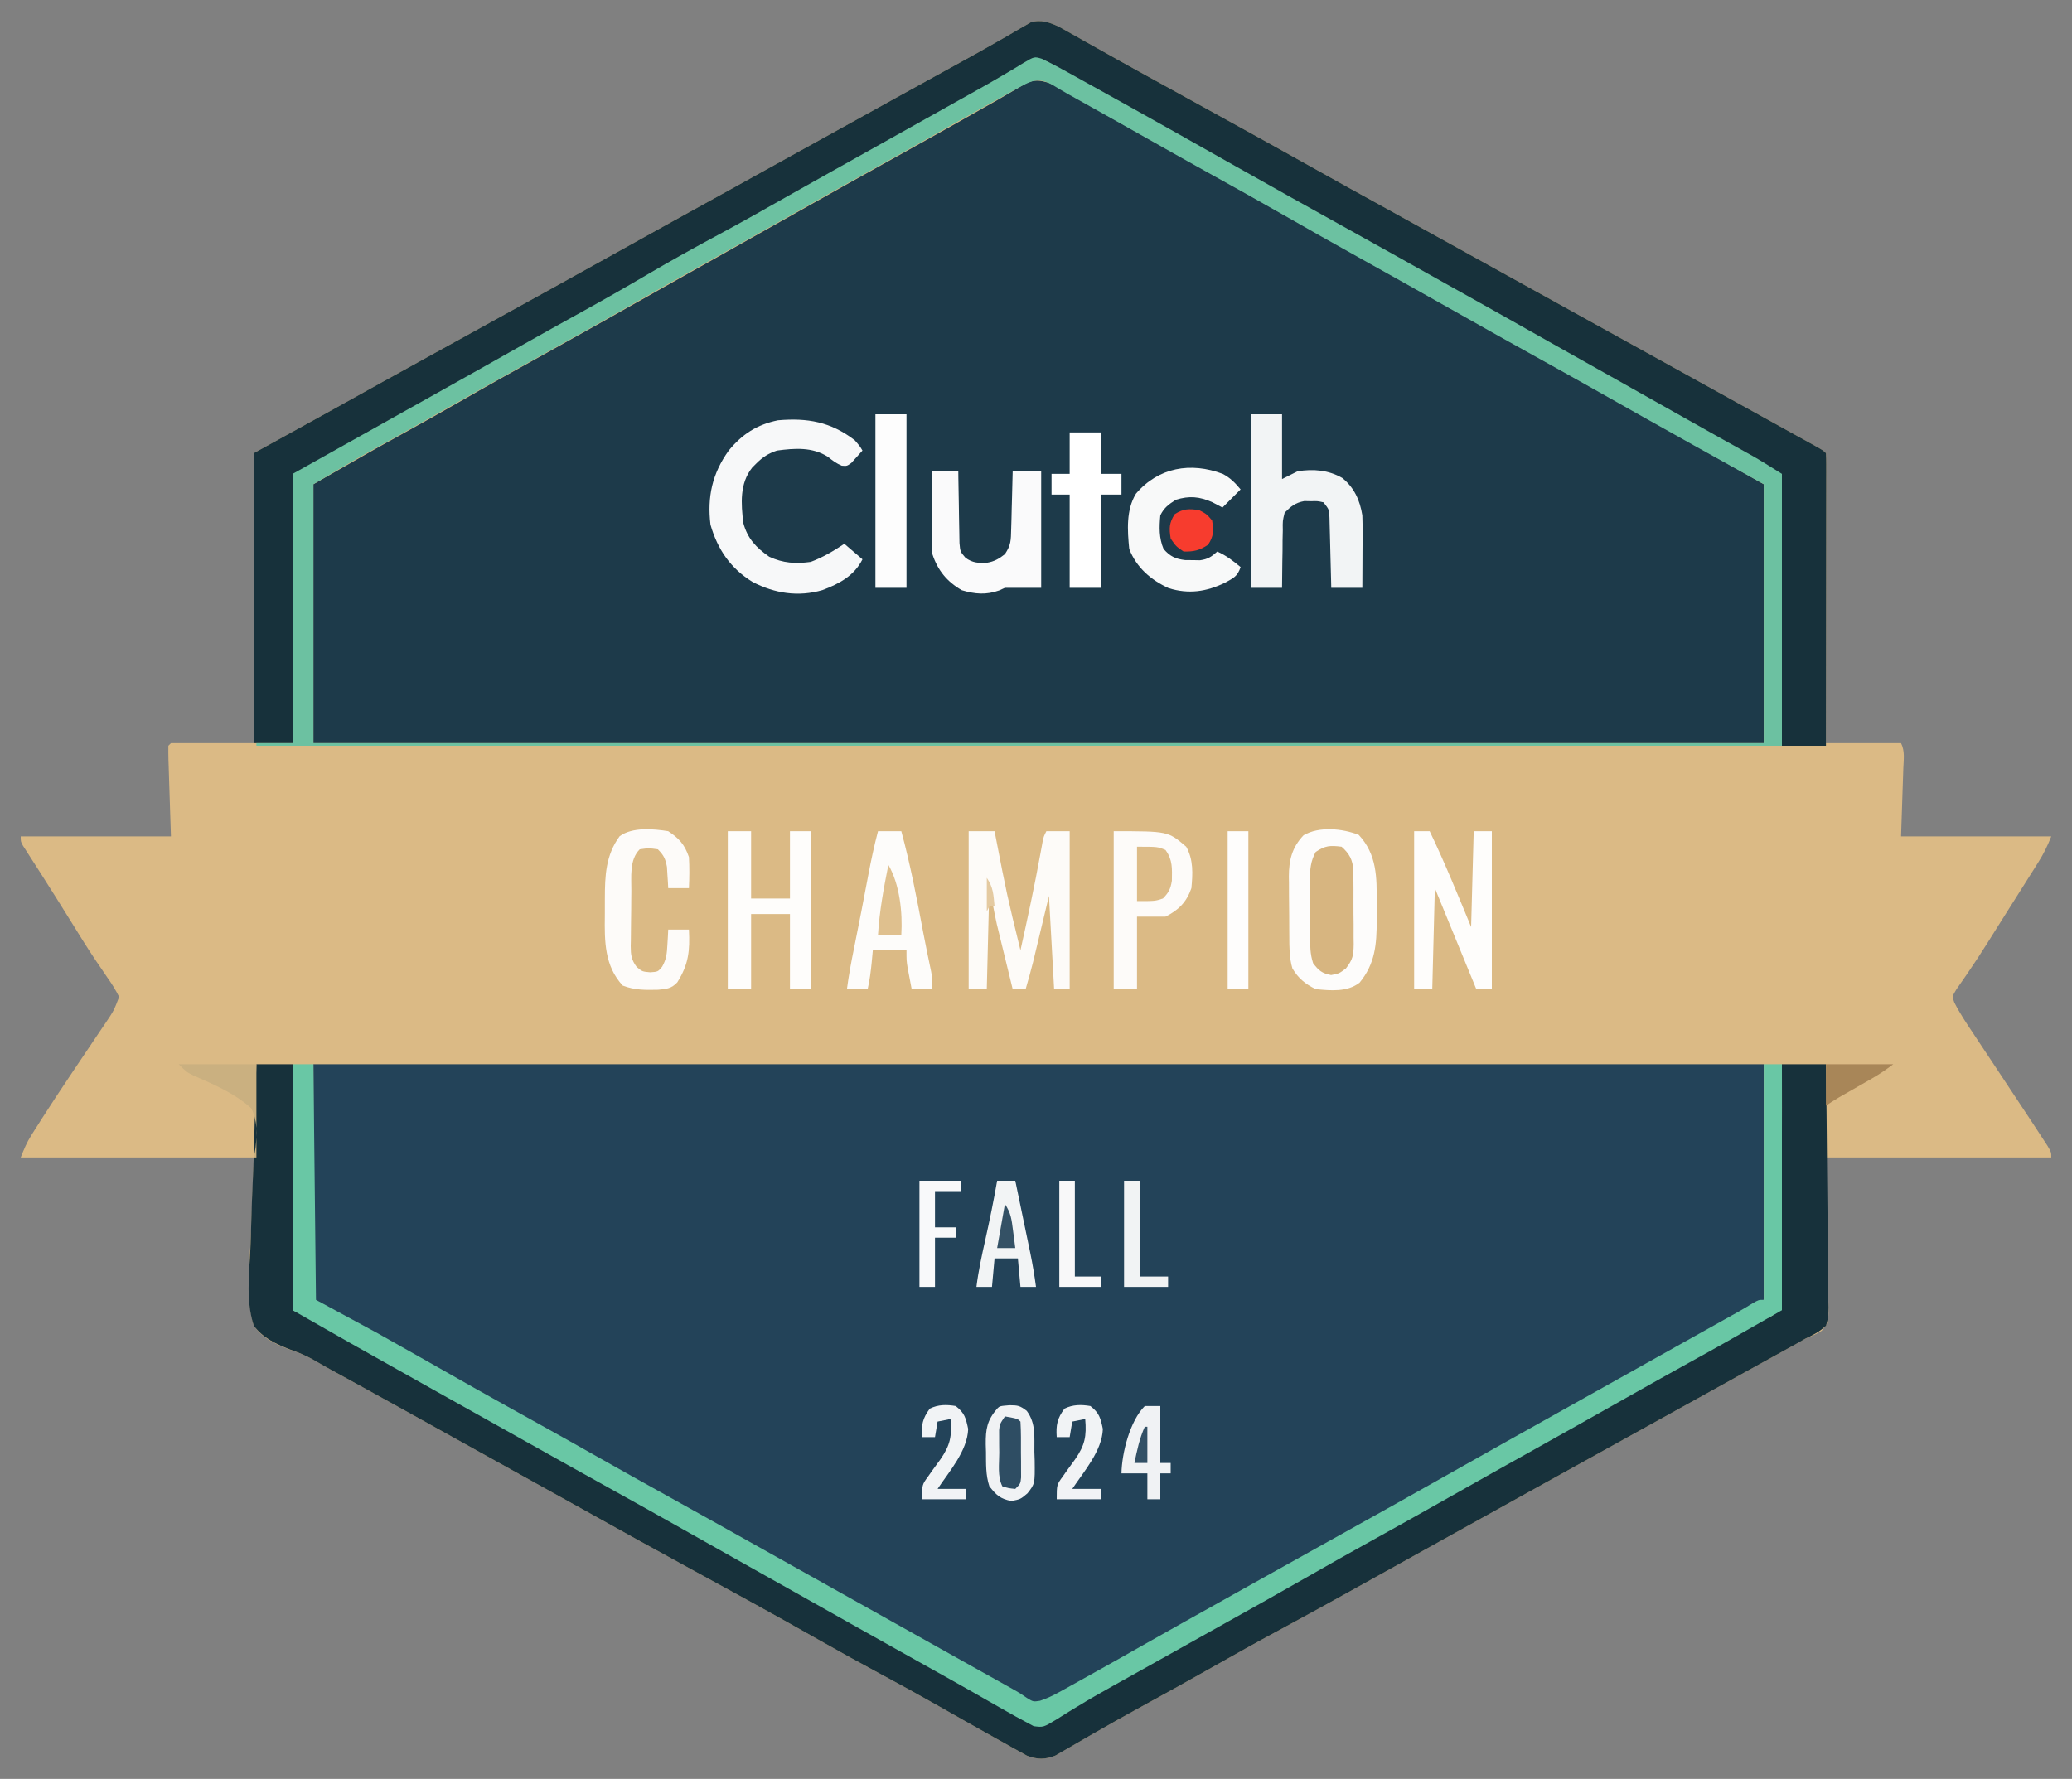
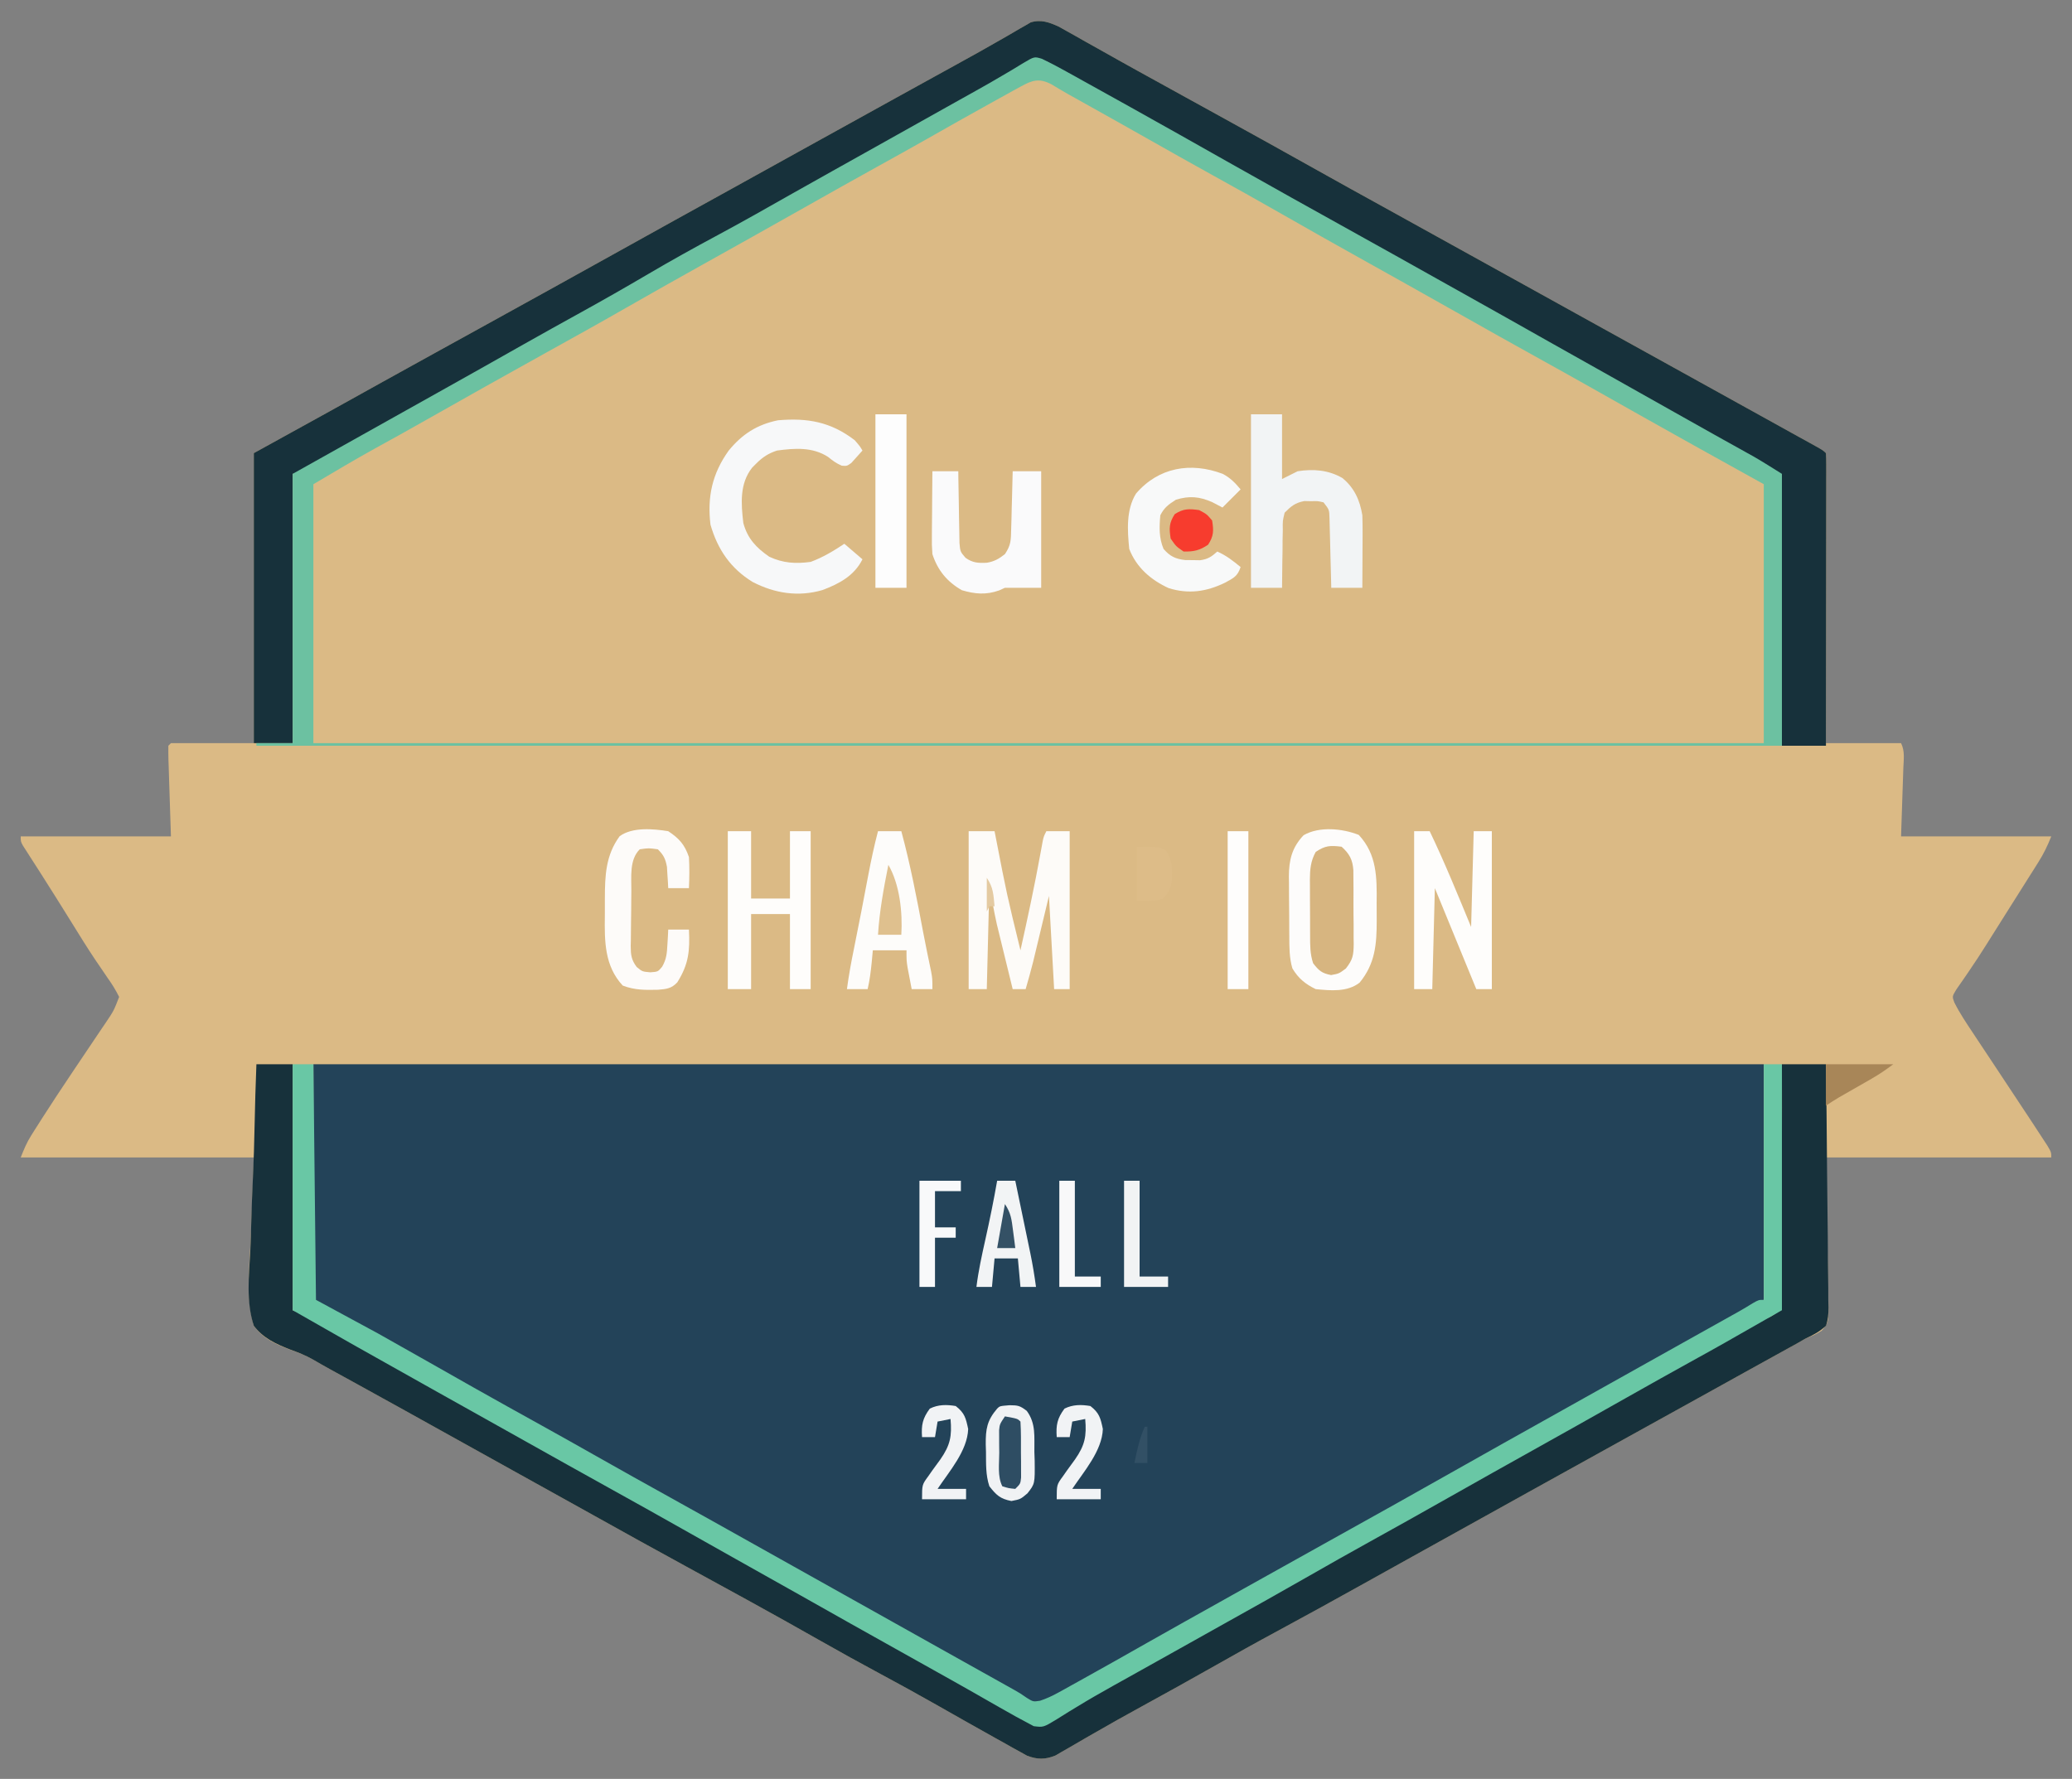
<svg xmlns="http://www.w3.org/2000/svg" version="1.1" width="800" height="687">
  <rect width="100%" height="100%" fill="#808080" stroke="none" />
  <path d="M0 0 C0.999 0.563 1.998 1.126 3.027 1.707 C4.167 2.343 5.306 2.979 6.48 3.635 C7.713 4.334 8.946 5.034 10.179 5.734 C11.473 6.46 12.767 7.184 14.062 7.908 C16.751 9.412 19.437 10.919 22.121 12.43 C27.672 15.549 33.25 18.618 38.829 21.687 C41.838 23.344 44.844 25.004 47.851 26.664 C52.119 29.019 56.387 31.372 60.657 33.723 C73.687 40.898 86.699 48.103 99.669 55.385 C108.203 60.172 116.766 64.904 125.336 69.625 C134.106 74.456 142.867 79.304 151.617 84.172 C160.94 89.357 170.274 94.522 179.617 99.672 C190.074 105.435 200.518 111.223 210.953 117.027 C219.165 121.592 227.388 126.136 235.617 130.672 C247.403 137.168 259.173 143.692 270.933 150.234 C274.876 152.427 278.821 154.615 282.769 156.797 C283.618 157.266 284.466 157.735 285.341 158.219 C286.895 159.078 288.449 159.936 290.004 160.792 C295.005 163.56 295.005 163.56 296.117 164.672 C296.213 166.126 296.239 167.586 296.237 169.044 C296.239 169.988 296.24 170.931 296.241 171.904 C296.238 172.947 296.234 173.991 296.23 175.066 C296.231 176.159 296.231 177.251 296.231 178.377 C296.23 182.008 296.222 185.639 296.215 189.269 C296.213 191.779 296.211 194.289 296.21 196.798 C296.207 202.741 296.199 208.684 296.189 214.627 C296.177 222.054 296.171 229.481 296.166 236.908 C296.155 250.163 296.137 263.417 296.117 276.672 C305.687 276.672 315.257 276.672 325.117 276.672 C326.656 279.751 326.12 282.939 325.996 286.304 C325.975 286.971 325.955 287.637 325.933 288.324 C325.854 290.815 325.766 293.306 325.679 295.797 C325.494 301.365 325.308 306.934 325.117 312.672 C344.257 312.672 363.397 312.672 383.117 312.672 C381.599 316.467 380.203 319.349 378.062 322.742 C377.453 323.711 376.844 324.681 376.217 325.68 C375.565 326.708 374.913 327.737 374.242 328.797 C373.235 330.395 373.235 330.395 372.208 332.027 C370.181 335.244 368.149 338.458 366.117 341.672 C365.002 343.442 363.887 345.213 362.773 346.984 C362.263 347.793 361.754 348.603 361.228 349.436 C360.246 350.996 359.266 352.556 358.287 354.118 C356.021 357.719 353.72 361.279 351.304 364.781 C350.871 365.42 350.437 366.059 349.99 366.718 C348.83 368.418 347.65 370.104 346.469 371.789 C344.828 374.489 344.828 374.489 345.671 376.792 C347.762 380.957 350.317 384.763 352.902 388.636 C353.477 389.506 354.052 390.376 354.645 391.272 C356.485 394.054 358.332 396.832 360.179 399.609 C364.832 406.625 369.48 413.645 374.117 420.672 C374.607 421.415 375.098 422.158 375.603 422.923 C376.904 424.9 378.197 426.88 379.488 428.863 C380.198 429.949 380.907 431.035 381.638 432.154 C383.117 434.672 383.117 434.672 383.117 436.672 C354.407 436.672 325.697 436.672 296.117 436.672 C296.433 457.839 296.433 457.839 296.838 479.004 C296.861 481.658 296.881 484.311 296.898 486.965 C296.919 487.651 296.94 488.337 296.962 489.044 C297.287 500.306 297.287 500.306 294.484 503.577 C292.408 504.9 290.416 505.802 288.117 506.672 C287.141 507.235 286.164 507.798 285.159 508.378 C283.783 509.138 283.783 509.138 282.379 509.914 C281.326 510.497 280.273 511.08 279.188 511.681 C278.071 512.297 276.955 512.912 275.804 513.547 C274.609 514.208 273.413 514.869 272.218 515.531 C269.742 516.902 267.266 518.271 264.789 519.64 C260.206 522.174 255.629 524.721 251.052 527.268 C239.976 533.429 228.886 539.562 217.786 545.681 C205.662 552.364 193.558 559.084 181.46 565.813 C175.846 568.934 170.232 572.053 164.617 575.172 C162.367 576.422 160.117 577.672 157.867 578.922 C153.367 581.422 148.867 583.922 144.367 586.422 C143.253 587.041 142.139 587.659 140.991 588.297 C138.744 589.546 136.496 590.794 134.249 592.042 C128.584 595.188 122.921 598.337 117.261 601.492 C106.496 607.489 95.715 613.451 84.867 619.297 C76.22 623.957 67.647 628.734 59.108 633.588 C50.138 638.68 41.111 643.666 32.067 648.624 C25.987 651.961 19.933 655.335 13.926 658.801 C12.22 659.778 12.22 659.778 10.48 660.775 C8.333 662.009 6.193 663.252 4.059 664.507 C3.1 665.057 2.14 665.606 1.152 666.172 C0.321 666.656 -0.511 667.141 -1.367 667.64 C-5.322 669.262 -8.427 669.242 -12.402 667.685 C-13.23 667.223 -14.058 666.761 -14.91 666.285 C-15.855 665.765 -16.8 665.246 -17.774 664.711 C-18.779 664.141 -19.785 663.571 -20.821 662.984 C-22.408 662.104 -22.408 662.104 -24.028 661.207 C-27.321 659.376 -30.603 657.527 -33.883 655.672 C-34.867 655.117 -35.85 654.561 -36.864 653.99 C-40.657 651.848 -44.448 649.703 -48.234 647.55 C-55.071 643.668 -61.961 639.897 -68.883 636.172 C-76.661 631.984 -84.391 627.724 -92.071 623.359 C-100.829 618.382 -109.623 613.472 -118.446 608.609 C-119.064 608.268 -119.683 607.927 -120.321 607.575 C-128.205 603.232 -136.101 598.911 -144.008 594.609 C-155.522 588.344 -166.975 581.971 -178.427 575.595 C-184.077 572.45 -189.73 569.311 -195.383 566.172 C-197.633 564.922 -199.883 563.672 -202.133 562.422 C-203.247 561.803 -204.361 561.184 -205.508 560.547 C-215.633 554.922 -215.633 554.922 -219.008 553.047 C-221.259 551.796 -223.511 550.545 -225.762 549.294 C-231.363 546.183 -236.964 543.071 -242.563 539.957 C-244.794 538.716 -247.026 537.475 -249.258 536.234 C-250.361 535.621 -251.464 535.008 -252.6 534.376 C-258.513 531.09 -264.432 527.816 -270.36 524.558 C-271.629 523.86 -272.898 523.162 -274.167 522.464 C-276.535 521.162 -278.905 519.862 -281.275 518.564 C-283.549 517.315 -285.802 516.028 -288.036 514.708 C-290.924 513.068 -293.801 511.974 -296.943 510.907 C-302.504 508.782 -307.349 506.632 -310.883 501.672 C-314.069 491.102 -312.638 479.293 -312.071 468.484 C-311.679 457.986 -311.287 447.488 -310.883 436.672 C-340.583 436.672 -370.283 436.672 -400.883 436.672 C-399.588 433.434 -398.619 431.02 -396.836 428.187 C-396.414 427.515 -395.992 426.843 -395.556 426.151 C-395.087 425.415 -394.617 424.679 -394.133 423.922 C-393.634 423.133 -393.134 422.345 -392.62 421.532 C-388.91 415.723 -385.102 409.984 -381.266 404.258 C-380.774 403.522 -380.282 402.787 -379.775 402.03 C-377.282 398.309 -374.783 394.593 -372.275 390.884 C-371.339 389.493 -370.404 388.102 -369.469 386.711 C-369.036 386.075 -368.603 385.439 -368.157 384.784 C-364.941 380.004 -364.941 380.004 -362.883 374.672 C-364.234 371.973 -365.581 369.792 -367.321 367.359 C-368.354 365.841 -369.385 364.322 -370.414 362.801 C-370.975 361.98 -371.536 361.159 -372.114 360.313 C-375.304 355.551 -378.301 350.668 -381.321 345.797 C-385.024 339.842 -388.732 333.892 -392.508 327.984 C-393.068 327.106 -393.628 326.228 -394.206 325.323 C-395.26 323.674 -396.317 322.027 -397.379 320.383 C-397.843 319.656 -398.307 318.929 -398.785 318.179 C-399.193 317.547 -399.6 316.914 -400.02 316.262 C-400.883 314.672 -400.883 314.672 -400.883 312.672 C-381.743 312.672 -362.603 312.672 -342.883 312.672 C-343.252 301.198 -343.252 301.198 -343.631 289.725 C-343.675 288.292 -343.719 286.859 -343.762 285.426 C-343.789 284.675 -343.815 283.924 -343.843 283.151 C-343.895 281.325 -343.895 279.498 -343.883 277.672 C-343.553 277.342 -343.223 277.012 -342.883 276.672 C-332.323 276.672 -321.763 276.672 -310.883 276.672 C-310.883 239.712 -310.883 202.752 -310.883 164.672 C-301.313 159.392 -291.743 154.112 -281.883 148.672 C-271.785 143.061 -271.785 143.061 -261.688 137.449 C-254.635 133.531 -247.573 129.63 -240.508 125.734 C-239.607 125.237 -239.607 125.237 -238.687 124.73 C-233.808 122.04 -228.929 119.35 -224.05 116.661 C-205.975 106.699 -187.919 96.704 -169.883 86.672 C-155.452 78.644 -141.013 70.633 -126.551 62.662 C-117.819 57.849 -109.097 53.018 -100.383 48.172 C-88.075 41.327 -75.747 34.518 -63.413 27.72 C-58.414 24.965 -53.417 22.208 -48.42 19.449 C-45.341 17.749 -42.26 16.05 -39.176 14.358 C-33.699 11.348 -28.239 8.316 -22.828 5.187 C-21.452 4.401 -21.452 4.401 -20.047 3.599 C-18.372 2.639 -16.704 1.668 -15.045 0.68 C-14.312 0.264 -13.579 -0.153 -12.824 -0.582 C-11.892 -1.129 -11.892 -1.129 -10.94 -1.686 C-6.962 -2.928 -3.672 -1.692 0 0 Z " fill="#DBBA85" transform="translate(408.883,10.328)" />
-   <path d="M0 0 C2.579 1.177 2.579 1.177 5.176 2.668 C6.155 3.224 7.135 3.78 8.145 4.354 C9.19 4.959 10.235 5.564 11.312 6.188 C13.569 7.473 15.825 8.758 18.082 10.043 C19.244 10.709 20.407 11.374 21.569 12.041 C26.86 15.062 32.18 18.03 37.5 21 C39.581 22.165 41.662 23.33 43.742 24.496 C47.934 26.844 52.127 29.19 56.32 31.535 C67.34 37.7 78.348 43.885 89.336 50.106 C96.38 54.091 103.437 58.05 110.5 62 C118.511 66.48 126.512 70.978 134.5 75.5 C145.595 81.78 156.716 88.011 167.843 94.234 C173.063 97.154 178.281 100.077 183.5 103 C185.583 104.167 187.667 105.333 189.75 106.5 C193.917 108.833 198.083 111.167 202.25 113.5 C203.281 114.078 204.313 114.655 205.375 115.25 C207.457 116.416 209.539 117.582 211.621 118.748 C216.853 121.678 222.086 124.608 227.32 127.535 C243.58 136.631 259.824 145.756 276 155 C276 188 276 221 276 255 C91.2 255 -93.6 255 -284 255 C-284 222 -284 189 -284 155 C-260.304 141.459 -260.304 141.459 -249.5 135.5 C-241.468 131.054 -233.459 126.575 -225.5 122 C-215.338 116.162 -205.094 110.478 -194.844 104.797 C-179.407 96.239 -164.023 87.589 -148.663 78.894 C-140.568 74.314 -132.453 69.77 -124.336 65.23 C-117.38 61.338 -110.436 57.427 -103.5 53.5 C-85.709 43.432 -67.859 33.47 -49.981 23.555 C-41.553 18.876 -33.152 14.15 -24.771 9.386 C-23.052 8.411 -21.33 7.441 -19.605 6.476 C-17.76 5.431 -15.931 4.356 -14.113 3.262 C-13.158 2.703 -12.203 2.143 -11.219 1.566 C-9.934 0.794 -9.934 0.794 -8.623 0.006 C-5.261 -1.283 -3.448 -0.952 0 0 Z " fill="#1D3A4A" transform="translate(405,32)" />
  <path d="M0 0 C184.8 0 369.6 0 560 0 C560 30.03 560 60.06 560 91 C550.43 96.28 540.86 101.56 531 107 C522.328 111.889 522.328 111.889 513.664 116.793 C504.517 121.979 495.334 127.101 486.157 132.234 C480.937 135.154 475.719 138.077 470.5 141 C468.417 142.167 466.333 143.333 464.25 144.5 C463.219 145.077 462.188 145.655 461.125 146.25 C451.75 151.5 451.75 151.5 448.625 153.25 C446.543 154.416 444.461 155.582 442.379 156.748 C437.147 159.678 431.914 162.608 426.68 165.535 C416.649 171.147 406.626 176.772 396.625 182.438 C387.175 187.789 377.689 193.074 368.192 198.341 C357.476 204.286 346.782 210.272 336.093 216.266 C332.982 218.01 329.87 219.753 326.758 221.496 C325.724 222.075 324.69 222.654 323.625 223.251 C321.556 224.409 319.488 225.566 317.418 226.722 C312.536 229.451 307.659 232.189 302.8 234.959 C301.068 235.945 299.334 236.929 297.6 237.912 C295.415 239.151 293.234 240.396 291.057 241.646 C290.074 242.203 289.091 242.759 288.078 243.332 C286.785 244.07 286.785 244.07 285.466 244.823 C282.838 246.077 280.912 246.813 278 247 C275.319 245.943 275.319 245.943 272.414 244.273 C271.331 243.66 270.247 243.048 269.131 242.416 C267.962 241.736 266.794 241.056 265.625 240.375 C264.408 239.68 263.19 238.987 261.971 238.295 C259.489 236.883 257.013 235.464 254.54 234.038 C250.46 231.686 246.36 229.369 242.257 227.055 C240.406 226.011 238.556 224.965 236.708 223.917 C229.328 219.736 221.918 215.612 214.5 211.5 C205.16 206.322 195.846 201.103 186.554 195.839 C169.782 186.341 152.944 176.962 136.091 167.608 C125.413 161.679 114.755 155.712 104.102 149.738 C100.964 147.98 97.826 146.224 94.688 144.469 C83.663 138.302 72.652 132.114 61.659 125.892 C54.658 121.931 47.644 117.991 40.625 114.062 C39.09 113.204 39.09 113.204 37.525 112.327 C32.598 109.57 27.669 106.815 22.739 104.063 C20.992 103.087 19.245 102.111 17.498 101.135 C15.293 99.903 13.087 98.672 10.881 97.442 C9.892 96.889 8.902 96.335 7.883 95.766 C7.01 95.279 6.138 94.792 5.239 94.29 C3.452 93.261 1.716 92.144 0 91 C0 60.97 0 30.94 0 0 Z " fill="#234359" transform="translate(121,411)" />
  <path d="M0 0 C0.999 0.563 1.998 1.126 3.027 1.707 C4.167 2.343 5.306 2.979 6.48 3.635 C7.713 4.334 8.946 5.034 10.179 5.734 C11.473 6.46 12.767 7.184 14.062 7.908 C16.751 9.412 19.437 10.919 22.121 12.43 C27.672 15.549 33.25 18.618 38.829 21.687 C41.838 23.344 44.844 25.004 47.851 26.664 C52.119 29.019 56.387 31.372 60.657 33.723 C73.687 40.898 86.699 48.103 99.669 55.385 C108.203 60.172 116.766 64.904 125.336 69.625 C134.106 74.456 142.867 79.304 151.617 84.172 C160.94 89.357 170.274 94.522 179.617 99.672 C190.074 105.435 200.518 111.223 210.953 117.027 C219.165 121.592 227.388 126.136 235.617 130.672 C247.403 137.168 259.173 143.692 270.933 150.234 C274.876 152.427 278.821 154.615 282.769 156.797 C283.618 157.266 284.466 157.735 285.341 158.219 C286.895 159.078 288.449 159.936 290.004 160.792 C295.005 163.56 295.005 163.56 296.117 164.672 C296.213 166.139 296.239 167.611 296.237 169.082 C296.239 170.034 296.24 170.986 296.241 171.967 C296.238 173.02 296.234 174.073 296.23 175.158 C296.231 176.261 296.231 177.363 296.231 178.499 C296.23 182.162 296.222 185.825 296.215 189.488 C296.213 192.02 296.211 194.552 296.21 197.084 C296.207 203.08 296.199 209.076 296.189 215.072 C296.178 221.896 296.172 228.721 296.167 235.546 C296.157 249.588 296.139 263.63 296.117 277.672 C290.507 277.672 284.897 277.672 279.117 277.672 C278.787 243.022 278.457 208.372 278.117 172.672 C264.752 165.247 264.752 165.247 251.117 157.672 C243.816 153.587 236.515 149.502 229.219 145.41 C226.081 143.652 222.943 141.896 219.804 140.14 C208.782 133.975 197.772 127.788 186.781 121.566 C179.737 117.581 172.68 113.622 165.617 109.672 C157.606 105.191 149.605 100.694 141.617 96.172 C123.861 86.123 106.047 76.18 88.208 66.28 C77.529 60.351 66.872 54.384 56.219 48.41 C53.081 46.652 49.943 44.896 46.804 43.14 C37.46 37.914 28.118 32.682 18.793 27.42 C16.831 26.313 14.868 25.209 12.904 24.107 C8.962 21.888 5.044 19.662 1.226 17.234 C0.18 16.574 -0.867 15.914 -1.946 15.234 C-3.2 14.401 -3.2 14.401 -4.481 13.551 C-7.874 12.309 -9.558 13.385 -12.883 14.672 C-14.656 15.558 -16.405 16.494 -18.129 17.472 C-19.119 18.03 -20.109 18.589 -21.129 19.164 C-22.182 19.764 -23.235 20.365 -24.321 20.984 C-25.428 21.61 -26.535 22.236 -27.677 22.881 C-31.081 24.806 -34.482 26.739 -37.883 28.672 C-41.674 30.819 -45.466 32.964 -49.258 35.109 C-50.652 35.899 -50.652 35.899 -52.074 36.704 C-60.634 41.547 -69.234 46.317 -77.836 51.085 C-85.975 55.601 -94.086 60.166 -102.182 64.76 C-109.535 68.925 -116.925 73.021 -124.321 77.109 C-132.972 81.894 -141.552 86.78 -150.071 91.797 C-158.932 97.012 -167.897 101.988 -176.956 106.85 C-186.702 112.087 -196.319 117.539 -205.938 123.004 C-211.035 125.89 -216.146 128.75 -221.258 131.609 C-222.297 132.19 -223.336 132.772 -224.406 133.371 C-226.513 134.549 -228.619 135.727 -230.726 136.906 C-236.977 140.402 -243.226 143.903 -249.475 147.404 C-254.867 150.425 -260.262 153.442 -265.66 156.453 C-266.775 157.075 -267.89 157.698 -269.039 158.34 C-271.154 159.521 -273.27 160.7 -275.387 161.879 C-280.971 164.998 -286.475 168.208 -291.907 171.588 C-293.883 172.672 -293.883 172.672 -295.883 172.672 C-295.883 206.992 -295.883 241.312 -295.883 276.672 C-300.833 276.672 -305.783 276.672 -310.883 276.672 C-310.883 239.712 -310.883 202.752 -310.883 164.672 C-296.528 156.752 -296.528 156.752 -281.883 148.672 C-271.785 143.061 -271.785 143.061 -261.688 137.449 C-254.635 133.531 -247.573 129.63 -240.508 125.734 C-239.907 125.403 -239.306 125.071 -238.687 124.73 C-233.808 122.04 -228.929 119.35 -224.05 116.661 C-205.975 106.699 -187.919 96.704 -169.883 86.672 C-155.452 78.644 -141.013 70.633 -126.551 62.662 C-117.819 57.849 -109.097 53.018 -100.383 48.172 C-88.075 41.327 -75.747 34.518 -63.413 27.72 C-58.414 24.965 -53.417 22.208 -48.42 19.449 C-45.341 17.749 -42.26 16.05 -39.176 14.358 C-33.699 11.348 -28.239 8.316 -22.828 5.187 C-21.452 4.401 -21.452 4.401 -20.047 3.599 C-18.372 2.639 -16.704 1.668 -15.045 0.68 C-14.312 0.264 -13.579 -0.153 -12.824 -0.582 C-11.892 -1.129 -11.892 -1.129 -10.94 -1.686 C-6.962 -2.928 -3.672 -1.692 0 0 Z " fill="#17313B" transform="translate(408.883,10.328)" />
  <path d="M0 0 C4.62 0 9.24 0 14 0 C14 31.35 14 62.7 14 95 C15.65 95.66 17.3 96.32 19 97 C20.999 98.04 22.982 99.111 24.953 100.203 C25.522 100.517 26.09 100.831 26.676 101.155 C28.536 102.184 30.393 103.217 32.25 104.25 C33.555 104.973 34.86 105.696 36.165 106.419 C40.112 108.608 44.057 110.803 48 113 C49.133 113.631 50.267 114.263 51.435 114.914 C63.428 121.603 75.391 128.344 87.342 135.108 C97.493 140.851 107.672 146.545 117.852 152.238 C120.964 153.98 124.076 155.724 127.188 157.469 C137.946 163.501 148.715 169.514 159.5 175.5 C177.152 185.298 194.768 195.16 212.337 205.106 C219.38 209.091 226.437 213.05 233.5 217 C242.448 222.004 251.38 227.035 260.301 232.086 C268.741 236.861 277.201 241.601 285.666 246.332 C286.653 246.884 287.64 247.435 288.656 248.004 C289.584 248.517 290.512 249.03 291.469 249.559 C293.035 250.451 294.582 251.378 296.094 252.359 C298.062 253.682 298.062 253.682 301 255 C304.91 253.808 308.389 251.773 311.953 249.797 C312.522 249.483 313.09 249.169 313.676 248.845 C315.535 247.816 317.393 246.783 319.25 245.75 C320.556 245.026 321.863 244.302 323.169 243.579 C334.443 237.329 345.691 231.033 356.931 224.722 C360.054 222.97 363.179 221.221 366.305 219.473 C380.225 211.687 394.12 203.858 408 196 C422.926 187.55 437.873 179.138 452.843 170.766 C458.063 167.846 463.281 164.923 468.5 162 C470.583 160.833 472.667 159.667 474.75 158.5 C475.781 157.923 476.812 157.345 477.875 156.75 C487.25 151.5 487.25 151.5 490.375 149.75 C492.457 148.584 494.539 147.418 496.621 146.252 C501.853 143.322 507.086 140.392 512.32 137.465 C522.351 131.853 532.374 126.228 542.375 120.562 C552.204 114.994 562.073 109.498 571.955 104.024 C573.032 103.427 574.109 102.83 575.219 102.215 C576.641 101.428 576.641 101.428 578.092 100.625 C579.052 100.089 580.011 99.552 581 99 C582.197 98.496 583.393 97.991 584.626 97.472 C586.835 96.193 587.808 95.555 588.65 93.12 C588.905 90.665 588.931 88.293 588.886 85.825 C588.897 84.898 588.908 83.971 588.919 83.016 C588.947 79.952 588.925 76.891 588.902 73.828 C588.912 71.704 588.924 69.58 588.94 67.456 C588.972 61.866 588.962 56.277 588.944 50.687 C588.933 44.983 588.961 39.278 588.986 33.574 C589.03 22.383 589.029 11.192 589 0 C594.61 0 600.22 0 606 0 C606.185 13.082 606.327 26.164 606.414 39.247 C606.456 45.322 606.513 51.396 606.604 57.471 C606.69 63.332 606.738 69.193 606.759 75.055 C606.774 77.292 606.803 79.53 606.846 81.767 C606.904 84.899 606.912 88.028 606.908 91.161 C606.937 92.087 606.966 93.014 606.995 93.968 C606.962 96.55 606.856 98.562 606 101 C603.593 103.295 601.006 104.63 598 106 C597.024 106.563 596.048 107.126 595.042 107.707 C594.124 108.213 593.207 108.72 592.262 109.242 C590.682 110.117 590.682 110.117 589.071 111.01 C587.954 111.625 586.838 112.241 585.688 112.875 C584.492 113.536 583.296 114.198 582.101 114.86 C579.625 116.23 577.149 117.599 574.672 118.968 C570.089 121.503 565.512 124.05 560.935 126.596 C549.859 132.758 538.769 138.891 527.67 145.009 C515.546 151.693 503.442 158.412 491.343 165.141 C485.73 168.263 480.115 171.381 474.5 174.5 C472.25 175.75 470 177 467.75 178.25 C463.25 180.75 458.75 183.25 454.25 185.75 C453.136 186.369 452.022 186.988 450.874 187.625 C448.627 188.874 446.379 190.122 444.132 191.371 C438.467 194.517 432.804 197.666 427.145 200.82 C416.379 206.817 405.598 212.779 394.75 218.625 C386.103 223.286 377.53 228.062 368.991 232.917 C360.021 238.009 350.994 242.995 341.95 247.952 C335.87 251.289 329.816 254.663 323.809 258.129 C322.671 258.781 321.534 259.432 320.363 260.104 C318.216 261.337 316.076 262.581 313.942 263.836 C312.983 264.385 312.023 264.934 311.035 265.5 C310.204 265.985 309.372 266.469 308.516 266.969 C304.561 268.59 301.456 268.57 297.481 267.013 C296.653 266.551 295.825 266.089 294.973 265.613 C294.028 265.094 293.083 264.574 292.109 264.039 C291.104 263.469 290.098 262.9 289.062 262.312 C288.004 261.726 286.946 261.139 285.855 260.535 C282.562 258.705 279.28 256.855 276 255 C275.016 254.445 274.033 253.89 273.019 253.318 C269.226 251.176 265.435 249.032 261.649 246.878 C254.812 242.996 247.922 239.226 241 235.5 C233.222 231.312 225.492 227.053 217.812 222.688 C209.054 217.71 200.26 212.8 191.438 207.938 C190.819 207.596 190.2 207.255 189.562 206.904 C181.678 202.56 173.782 198.24 165.875 193.938 C154.361 187.673 142.908 181.3 131.456 174.923 C125.806 171.779 120.153 168.64 114.5 165.5 C112.25 164.25 110 163 107.75 161.75 C106.636 161.131 105.522 160.512 104.375 159.875 C94.25 154.25 94.25 154.25 90.875 152.375 C88.624 151.124 86.372 149.874 84.121 148.623 C78.52 145.512 72.919 142.399 67.32 139.285 C65.089 138.044 62.857 136.803 60.625 135.562 C59.522 134.949 58.419 134.336 57.283 133.704 C51.37 130.419 45.452 127.145 39.523 123.887 C38.254 123.189 36.985 122.491 35.716 121.793 C33.348 120.49 30.979 119.191 28.608 117.893 C26.336 116.644 24.082 115.36 21.847 114.045 C18.961 112.408 16.066 111.269 12.942 110.156 C7.475 107.994 2.603 105.801 -1 101 C-4.008 91.881 -2.911 81.722 -2.365 72.257 C-2.173 68.587 -2.091 64.915 -1.998 61.242 C-1.84 55.461 -1.624 49.685 -1.354 43.907 C-1.039 37.176 -0.831 30.448 -0.703 23.711 C-0.546 15.803 -0.309 7.904 0 0 Z " fill="#17313B" transform="translate(99,411)" />
  <path d="M0 0 C2.936 1.404 5.784 2.905 8.631 4.483 C9.484 4.955 9.484 4.955 10.354 5.435 C12.213 6.464 14.071 7.497 15.928 8.53 C17.232 9.254 18.537 9.977 19.842 10.699 C23.79 12.888 27.735 15.083 31.678 17.28 C33.378 18.227 33.378 18.227 35.112 19.194 C47.107 25.884 59.071 32.627 71.024 39.391 C87.833 48.899 104.701 58.301 121.586 67.672 C132.265 73.601 142.923 79.568 153.576 85.542 C156.713 87.3 159.852 89.056 162.99 90.812 C174.013 96.977 185.023 103.164 196.014 109.386 C203.057 113.371 210.115 117.33 217.178 121.28 C226.126 126.285 235.06 131.315 243.981 136.368 C249.109 139.271 254.246 142.16 259.393 145.03 C260.514 145.656 261.636 146.282 262.791 146.927 C264.945 148.128 267.1 149.327 269.256 150.524 C270.239 151.073 271.223 151.621 272.236 152.187 C273.095 152.664 273.954 153.142 274.84 153.634 C278.505 155.76 282.084 158.034 285.678 160.28 C285.678 194.93 285.678 229.58 285.678 265.28 C91.308 265.28 -103.062 265.28 -303.322 265.28 C-303.322 264.95 -303.322 264.62 -303.322 264.28 C-298.702 264.28 -294.082 264.28 -289.322 264.28 C-289.322 229.96 -289.322 195.64 -289.322 160.28 C-276.822 153.28 -264.322 146.28 -251.822 139.28 C-248.732 137.55 -248.732 137.55 -245.58 135.784 C-241.388 133.437 -237.195 131.09 -233.002 128.745 C-222.027 122.605 -211.065 116.444 -200.124 110.243 C-192.737 106.063 -185.313 101.949 -177.885 97.843 C-169.233 93.058 -160.654 88.172 -152.135 83.155 C-143.274 77.94 -134.308 72.964 -125.249 68.102 C-115.504 62.865 -105.886 57.413 -96.267 51.948 C-91.171 49.062 -86.059 46.202 -80.947 43.343 C-79.908 42.761 -78.869 42.18 -77.799 41.581 C-75.693 40.403 -73.586 39.225 -71.479 38.046 C-66.259 35.126 -61.041 32.203 -55.822 29.28 C-49.467 25.721 -43.112 22.162 -36.756 18.604 C-35.677 18 -34.597 17.395 -33.485 16.772 C-31.361 15.584 -29.235 14.398 -27.108 13.214 C-22.494 10.642 -17.902 8.05 -13.373 5.331 C-12.636 4.895 -11.9 4.459 -11.141 4.01 C-9.811 3.219 -8.489 2.414 -7.177 1.592 C-2.937 -0.91 -2.937 -0.91 0 0 Z M-8.154 10.667 C-9.105 11.186 -10.056 11.706 -11.036 12.241 C-12.57 13.096 -12.57 13.096 -14.135 13.968 C-15.204 14.556 -16.274 15.144 -17.376 15.75 C-26.404 20.728 -35.378 25.805 -44.342 30.897 C-50.812 34.567 -57.316 38.175 -63.822 41.78 C-73.161 46.957 -82.474 52.175 -91.764 57.439 C-98.731 61.385 -105.71 65.308 -112.697 69.218 C-113.734 69.798 -114.77 70.378 -115.837 70.975 C-121.131 73.937 -126.425 76.897 -131.721 79.854 C-141.404 85.267 -151.076 90.695 -160.697 96.218 C-170.902 102.073 -181.188 107.78 -191.479 113.483 C-207.076 122.13 -222.621 130.871 -238.138 139.661 C-244.602 143.319 -251.083 146.945 -257.599 150.508 C-265.615 154.924 -273.424 159.634 -281.322 164.28 C-281.322 197.28 -281.322 230.28 -281.322 264.28 C-96.522 264.28 88.278 264.28 278.678 264.28 C278.678 231.28 278.678 198.28 278.678 164.28 C265.313 156.855 265.313 156.855 251.678 149.28 C238.593 141.968 225.523 134.632 212.481 127.245 C205.068 123.052 197.627 118.91 190.178 114.78 C180.839 109.603 171.526 104.385 162.236 99.122 C155.269 95.176 148.29 91.253 141.303 87.343 C139.748 86.473 139.748 86.473 138.163 85.585 C132.869 82.623 127.575 79.664 122.279 76.706 C112.596 71.294 102.924 65.866 93.303 60.343 C84.193 55.115 75.018 50.009 65.831 44.919 C57.622 40.369 49.441 35.772 41.276 31.144 C32.871 26.382 24.444 21.661 16.011 16.948 C15.025 16.396 14.038 15.845 13.021 15.276 C12.095 14.761 11.168 14.245 10.213 13.713 C8.019 12.473 5.865 11.183 3.709 9.878 C-1.043 7.373 -3.708 8.217 -8.154 10.667 Z " fill="#6CC1A1" transform="translate(402.322,22.72)" />
  <path d="M0 0 C2.64 0 5.28 0 8 0 C8.33 30.03 8.66 60.06 9 91 C16.92 95.29 24.84 99.58 33 104 C39.728 107.782 46.451 111.567 53.159 115.384 C57.852 118.054 62.55 120.716 67.25 123.375 C68.658 124.172 68.658 124.172 70.094 124.984 C78.688 129.839 87.319 134.628 95.952 139.414 C103.154 143.409 110.336 147.438 117.5 151.5 C126.907 156.833 136.351 162.097 145.808 167.342 C156.525 173.286 167.218 179.272 177.907 185.266 C183.104 188.179 188.302 191.09 193.5 194 C195.583 195.167 197.667 196.333 199.75 197.5 C200.781 198.077 201.812 198.655 202.875 199.25 C220.062 208.875 220.062 208.875 237.25 218.5 C238.283 219.078 239.316 219.657 240.38 220.253 C242.447 221.41 244.514 222.568 246.581 223.726 C251.453 226.455 256.326 229.183 261.2 231.907 C262.934 232.876 264.667 233.845 266.4 234.814 C268.581 236.034 270.762 237.253 272.943 238.471 C273.926 239.02 274.909 239.57 275.922 240.137 C276.784 240.618 277.646 241.1 278.534 241.596 C281 243 281 243 283.505 244.741 C285.913 246.222 285.913 246.222 288.532 245.829 C291.029 244.99 293.189 244.01 295.492 242.734 C296.779 242.028 296.779 242.028 298.091 241.307 C299.01 240.793 299.928 240.279 300.875 239.75 C302.329 238.946 302.329 238.946 303.813 238.126 C312.604 233.256 321.35 228.307 330.09 223.348 C339.321 218.112 348.589 212.942 357.852 207.762 C360.964 206.02 364.076 204.276 367.188 202.531 C377.946 196.499 388.715 190.486 399.5 184.5 C417.154 174.701 434.77 164.837 452.341 154.892 C462.49 149.151 472.666 143.458 482.843 137.766 C488.063 134.846 493.281 131.923 498.5 129 C500.583 127.833 502.667 126.667 504.75 125.5 C505.781 124.922 506.812 124.345 507.875 123.75 C517.25 118.5 517.25 118.5 520.38 116.747 C522.447 115.59 524.514 114.432 526.581 113.274 C531.453 110.545 536.326 107.817 541.2 105.093 C542.934 104.124 544.667 103.155 546.4 102.186 C548.581 100.966 550.762 99.747 552.943 98.529 C553.926 97.98 554.909 97.43 555.922 96.863 C556.784 96.382 557.646 95.9 558.534 95.404 C560.275 94.413 561.993 93.381 563.692 92.321 C566 91 566 91 568 91 C568 60.97 568 30.94 568 0 C570.31 0 572.62 0 575 0 C575 31.35 575 62.7 575 95 C551.191 108.605 551.191 108.605 540.625 114.438 C532.188 119.11 523.766 123.808 515.375 128.562 C502.222 136.015 489.028 143.392 475.834 150.771 C472.681 152.534 469.528 154.298 466.375 156.062 C465.337 156.643 464.3 157.224 463.23 157.822 C456.351 161.675 449.485 165.551 442.625 169.438 C434.234 174.192 425.811 178.889 417.375 183.562 C408.494 188.484 399.648 193.461 390.842 198.516 C381.001 204.16 371.094 209.686 361.189 215.218 C354.92 218.721 348.655 222.232 342.389 225.743 C337.108 228.701 331.825 231.656 326.539 234.605 C325.475 235.2 324.412 235.794 323.316 236.406 C321.21 237.582 319.103 238.755 316.995 239.926 C312.081 242.665 307.214 245.452 302.418 248.395 C301.552 248.92 300.686 249.445 299.794 249.986 C298.189 250.965 296.593 251.962 295.01 252.977 C289.857 256.107 289.857 256.107 286.125 255.641 C281.593 253.261 277.12 250.812 272.688 248.25 C270.616 247.066 268.545 245.882 266.473 244.699 C264.87 243.781 264.87 243.781 263.235 242.845 C258.049 239.887 252.837 236.975 247.625 234.062 C245.526 232.888 243.427 231.714 241.328 230.539 C239.219 229.359 237.109 228.18 235 227 C221.872 219.659 208.753 212.304 195.664 204.894 C187.567 200.314 179.451 195.768 171.332 191.228 C164.418 187.36 157.518 183.468 150.625 179.562 C141.175 174.21 131.689 168.926 122.192 163.659 C111.476 157.714 100.782 151.728 90.093 145.734 C85.939 143.405 81.784 141.078 77.629 138.752 C74.505 137.003 71.381 135.253 68.258 133.504 C64.066 131.156 59.873 128.81 55.68 126.465 C45.38 120.703 35.087 114.931 24.812 109.125 C23.929 108.626 23.046 108.127 22.136 107.613 C14.744 103.431 7.374 99.214 0 95 C0 63.65 0 32.3 0 0 Z " fill="#69C7A5" transform="translate(113,411)" />
  <path d="M0 0 C7.037 7.593 7.006 16.446 6.896 26.273 C6.875 28.558 6.896 30.84 6.922 33.125 C6.939 42.254 6.313 49.789 0.312 57.062 C-4.477 60.77 -10.872 60.118 -16.625 59.562 C-20.637 57.592 -23.337 55.415 -25.625 51.562 C-26.857 47.446 -26.805 43.369 -26.828 39.105 C-26.837 37.874 -26.837 37.874 -26.845 36.617 C-26.855 34.881 -26.861 33.146 -26.865 31.41 C-26.875 28.77 -26.906 26.13 -26.938 23.49 C-26.944 21.799 -26.949 20.109 -26.953 18.418 C-26.965 17.635 -26.978 16.853 -26.991 16.047 C-26.965 9.709 -25.813 4.869 -21.312 0.125 C-15.24 -3.408 -6.241 -2.475 0 0 Z " fill="#FDFCFB" transform="translate(524.625,322.438)" />
  <path d="M0 0 C3.96 0 7.92 0 12 0 C12 8.25 12 16.5 12 25 C13.98 24.01 15.96 23.02 18 22 C24.072 21.029 29.904 21.497 35.277 24.598 C39.907 28.367 42.067 33.224 43 39 C43.08 41.203 43.108 43.409 43.098 45.613 C43.094 46.86 43.091 48.108 43.088 49.393 C43.075 51.333 43.075 51.333 43.062 53.312 C43.058 54.625 43.053 55.938 43.049 57.291 C43.037 60.527 43.019 63.764 43 67 C39.04 67 35.08 67 31 67 C30.98 66.107 30.96 65.214 30.94 64.294 C30.862 60.978 30.775 57.663 30.683 54.347 C30.644 52.913 30.609 51.478 30.578 50.044 C30.532 47.981 30.474 45.918 30.414 43.855 C30.383 42.614 30.351 41.373 30.319 40.094 C30.226 36.834 30.226 36.834 28 34 C25.742 33.483 25.742 33.483 23.188 33.562 C22.335 33.543 21.483 33.524 20.605 33.504 C17.072 34.177 15.533 35.458 13 38 C12.223 41.175 12.223 41.175 12.293 44.734 C12.264 46.03 12.235 47.325 12.205 48.66 C12.199 50.023 12.193 51.387 12.188 52.75 C12.164 54.129 12.139 55.508 12.111 56.887 C12.052 60.258 12.016 63.628 12 67 C8.04 67 4.08 67 0 67 C0 44.89 0 22.78 0 0 Z " fill="#F2F4F5" transform="translate(483,160)" />
  <path d="M0 0 C2 2.312 2 2.312 3 4 C2.1 5.035 1.179 6.053 0.25 7.062 C-0.516 7.915 -0.516 7.915 -1.297 8.785 C-3 10 -3 10 -4.996 9.844 C-7.114 8.952 -8.53 7.876 -10.312 6.438 C-16.321 2.571 -23.141 3.084 -30 4 C-33.338 5.106 -35.523 6.523 -38 9 C-38.523 9.523 -39.047 10.047 -39.586 10.586 C-44.491 16.792 -43.879 24.494 -43 32 C-41.366 38.005 -38.029 41.511 -33 45 C-27.663 47.492 -22.805 47.783 -17 47 C-12.278 45.248 -8.177 42.785 -4 40 C-1.69 41.98 0.62 43.96 3 46 C-0.157 52.314 -5.915 55.426 -12.438 57.875 C-21.758 60.594 -30.87 59.179 -39.418 54.746 C-47.964 49.492 -52.92 42.186 -55.688 32.625 C-56.966 21.883 -55.024 12.922 -48.668 4.039 C-43.486 -2.295 -37.749 -6.033 -29.625 -7.688 C-18.237 -8.669 -9.296 -7.114 0 0 Z " fill="#F7F8F9" transform="translate(330,170)" />
  <path d="M0 0 C3.3 0 6.6 0 10 0 C10.161 0.825 10.322 1.65 10.487 2.5 C14.722 24.367 14.722 24.367 20 46 C22.775 33.527 25.455 21.051 27.743 8.478 C27.971 7.242 27.971 7.242 28.203 5.98 C28.334 5.258 28.464 4.535 28.599 3.79 C29 2 29 2 30 0 C32.97 0 35.94 0 39 0 C39 20.13 39 40.26 39 61 C37.02 61 35.04 61 33 61 C32.34 49.12 31.68 37.24 31 25 C28.785 34.228 28.785 34.228 26.573 43.457 C26.294 44.617 26.014 45.777 25.727 46.973 C25.302 48.74 25.302 48.74 24.87 50.543 C23.986 54.055 23.013 57.524 22 61 C20.35 61 18.7 61 17 61 C16.036 57.072 15.075 53.144 14.119 49.214 C13.794 47.882 13.469 46.551 13.142 45.22 C12.667 43.287 12.197 41.352 11.727 39.418 C11.444 38.261 11.161 37.103 10.87 35.911 C9.771 30.97 8.905 25.98 8 21 C7.67 34.2 7.34 47.4 7 61 C4.69 61 2.38 61 0 61 C0 40.87 0 20.74 0 0 Z " fill="#FDFBF8" transform="translate(374,321)" />
-   <path d="M0 0 C21 0 21 0 28 6 C30.81 11.024 30.528 16.392 30 22 C28.142 27.378 25.078 30.461 20 33 C16.37 33 12.74 33 9 33 C9 42.24 9 51.48 9 61 C6.03 61 3.06 61 0 61 C0 40.87 0 20.74 0 0 Z " fill="#FDFBF9" transform="translate(430,321)" />
  <path d="M0 0 C3.3 0 6.6 0 10 0 C10.014 1.377 10.014 1.377 10.028 2.782 C10.072 6.197 10.134 9.611 10.208 13.025 C10.236 14.501 10.257 15.977 10.271 17.454 C10.292 19.579 10.339 21.703 10.391 23.828 C10.412 25.106 10.433 26.384 10.454 27.7 C10.75 31.047 10.75 31.047 12.792 33.421 C15.525 35.375 17.715 35.501 21.035 35.328 C23.886 34.852 25.751 33.786 28 32 C30.389 28.416 30.302 26.628 30.414 22.363 C30.453 21.065 30.491 19.766 30.531 18.428 C30.563 17.056 30.594 15.684 30.625 14.312 C30.663 12.929 30.702 11.546 30.742 10.162 C30.837 6.775 30.922 3.388 31 0 C34.63 0 38.26 0 42 0 C42 14.85 42 29.7 42 45 C37.333 45 32.667 45 28 45 C26.917 45.495 26.917 45.495 25.812 46 C20.696 47.819 16.463 47.429 11.375 45.938 C5.649 42.65 2.059 38.283 0 32 C-0.227 28.495 -0.227 28.495 -0.195 24.512 C-0.192 23.809 -0.19 23.105 -0.187 22.381 C-0.176 20.15 -0.151 17.919 -0.125 15.688 C-0.115 14.169 -0.106 12.65 -0.098 11.131 C-0.076 7.42 -0.041 3.71 0 0 Z " fill="#FAFAFB" transform="translate(360,182)" />
  <path d="M0 0 C2.97 0 5.94 0 9 0 C9 8.58 9 17.16 9 26 C13.95 26 18.9 26 24 26 C24 17.42 24 8.84 24 0 C26.64 0 29.28 0 32 0 C32 20.13 32 40.26 32 61 C29.36 61 26.72 61 24 61 C24 51.43 24 41.86 24 32 C19.05 32 14.1 32 9 32 C9 41.57 9 51.14 9 61 C6.03 61 3.06 61 0 61 C0 40.87 0 20.74 0 0 Z " fill="#FEFDFB" transform="translate(281,321)" />
  <path d="M0 0 C1.98 0 3.96 0 6 0 C11.826 12.126 16.861 24.57 22 37 C22.33 24.79 22.66 12.58 23 0 C25.31 0 27.62 0 30 0 C30 20.13 30 40.26 30 61 C28.02 61 26.04 61 24 61 C18.72 48.13 13.44 35.26 8 22 C7.67 34.87 7.34 47.74 7 61 C4.69 61 2.38 61 0 61 C0 40.87 0 20.74 0 0 Z " fill="#FEFDFB" transform="translate(546,321)" />
  <path d="M0 0 C2.97 0 5.94 0 9 0 C12.483 12.881 14.975 25.904 17.432 39.013 C18.4 44.102 19.455 49.173 20.52 54.242 C21 57 21 57 21 61 C18.36 61 15.72 61 13 61 C12.662 59.251 12.33 57.501 12 55.75 C11.814 54.775 11.629 53.801 11.438 52.797 C11 50 11 50 11 46 C6.71 46 2.42 46 -2 46 C-2.144 47.547 -2.289 49.094 -2.438 50.688 C-2.784 54.178 -3.202 57.578 -4 61 C-6.64 61 -9.28 61 -12 61 C-11.295 55.676 -10.329 50.447 -9.25 45.188 C-7.34 35.784 -5.526 26.364 -3.751 16.934 C-2.667 11.235 -1.477 5.61 0 0 Z " fill="#FDFCFA" transform="translate(339,321)" />
  <path d="M0 0 C2.954 1.543 4.782 3.455 6.914 6 C4.604 8.31 2.294 10.62 -0.086 13 C-2.035 11.979 -2.035 11.979 -4.023 10.938 C-8.972 8.748 -12.896 8.401 -18.086 10 C-20.906 11.821 -22.589 13.007 -24.086 16 C-24.509 20.597 -24.625 24.707 -22.836 29 C-20.322 31.873 -18.231 32.87 -14.43 33.301 C-13.022 33.307 -13.022 33.307 -11.586 33.312 C-10.178 33.338 -10.178 33.338 -8.742 33.363 C-5.703 32.948 -4.345 32.02 -2.086 30 C1.35 31.527 4.033 33.599 6.914 36 C5.699 39.646 4.164 40.236 0.898 42.035 C-6.229 45.501 -13.156 46.544 -20.879 44.125 C-27.731 40.974 -33.312 36.161 -36.086 29 C-36.791 21.888 -37.345 13.944 -33.488 7.645 C-24.804 -2.54 -12.329 -4.663 0 0 Z " fill="#F8F9F9" transform="translate(472.086,183)" />
  <path d="M0 0 C4.216 2.778 6.368 5.19 8 10 C8.236 14.014 8.175 17.985 8 22 C5.36 22 2.72 22 0 22 C-0.037 21.252 -0.075 20.505 -0.113 19.734 C-0.179 18.75 -0.245 17.765 -0.312 16.75 C-0.371 15.775 -0.429 14.801 -0.488 13.797 C-1.057 10.687 -1.762 9.217 -4 7 C-7.542 6.5 -7.542 6.5 -11 7 C-15.073 11.073 -14.182 17.626 -14.238 23.102 C-14.246 23.86 -14.254 24.619 -14.263 25.401 C-14.276 26.996 -14.287 28.591 -14.295 30.187 C-14.307 31.816 -14.327 33.445 -14.357 35.074 C-14.399 37.438 -14.416 39.8 -14.426 42.164 C-14.443 42.89 -14.461 43.616 -14.479 44.364 C-14.464 47.802 -14.247 49.67 -12.165 52.458 C-10.016 54.229 -10.016 54.229 -6.938 54.5 C-3.97 54.286 -3.97 54.286 -2.359 52.359 C-0.655 49.401 -0.497 47.145 -0.312 43.75 C-0.214 42.134 -0.214 42.134 -0.113 40.484 C-0.076 39.665 -0.039 38.845 0 38 C2.64 38 5.28 38 8 38 C8.399 46.166 7.909 51.394 3.5 58.375 C1.28 60.78 -0.735 60.978 -3.926 61.238 C-8.862 61.346 -12.921 61.416 -17.562 59.625 C-24.626 52.018 -24.608 42.463 -24.467 32.641 C-24.438 30.438 -24.446 28.237 -24.459 26.033 C-24.446 17.19 -24.147 9.283 -18.75 1.938 C-13.791 -1.678 -5.734 -0.913 0 0 Z " fill="#FDFBF9" transform="translate(258,321)" />
-   <path d="M0 0 C3.96 0 7.92 0 12 0 C12 5.28 12 10.56 12 16 C14.64 16 17.28 16 20 16 C20 18.64 20 21.28 20 24 C17.36 24 14.72 24 12 24 C12 35.88 12 47.76 12 60 C8.04 60 4.08 60 0 60 C0 48.12 0 36.24 0 24 C-2.31 24 -4.62 24 -7 24 C-7 21.36 -7 18.72 -7 16 C-4.69 16 -2.38 16 0 16 C0 10.72 0 5.44 0 0 Z " fill="#FFFFFF" transform="translate(413,167)" />
  <path d="M0 0 C3.96 0 7.92 0 12 0 C12 22.11 12 44.22 12 67 C8.04 67 4.08 67 0 67 C0 44.89 0 22.78 0 0 Z " fill="#FDFDFD" transform="translate(338,160)" />
  <path d="M0 0 C3.078 2.779 4.24 5.017 4.533 9.068 C4.566 10.66 4.576 12.252 4.566 13.844 C4.576 15.114 4.576 15.114 4.585 16.41 C4.592 18.195 4.589 19.98 4.576 21.765 C4.563 24.492 4.597 27.215 4.635 29.941 C4.636 31.68 4.634 33.418 4.629 35.156 C4.642 35.968 4.655 36.779 4.669 37.616 C4.599 41.883 4.362 43.535 1.652 47.018 C-1 49 -1 49 -4.062 49.562 C-7.637 48.878 -8.8 47.852 -11 45 C-12.212 41.364 -12.162 38.013 -12.168 34.227 C-12.171 33.466 -12.175 32.705 -12.178 31.921 C-12.183 30.312 -12.185 28.704 -12.185 27.095 C-12.187 24.641 -12.206 22.188 -12.225 19.734 C-12.228 18.169 -12.23 16.604 -12.23 15.039 C-12.238 14.309 -12.245 13.578 -12.252 12.826 C-12.234 8.791 -11.969 5.562 -10 2 C-6.267 -0.488 -4.416 -0.542 0 0 Z " fill="#D7B580" transform="translate(518,327)" />
  <path d="M0 0 C3.221 0.029 3.965 0.142 6.625 2.188 C10.222 7.079 9.487 12.169 9.562 18.062 C9.6 19.148 9.637 20.233 9.676 21.352 C9.775 30.346 9.775 30.346 6.883 34.035 C4.188 36.312 4.188 36.312 0.688 37 C-3.645 36.149 -5.105 34.737 -7.812 31.312 C-9.281 26.908 -9.078 22.615 -9.125 18 C-9.154 17.062 -9.183 16.124 -9.213 15.158 C-9.268 9.187 -8.721 5.894 -4.812 1.312 C-3.812 0.312 -3.812 0.312 0 0 Z " fill="#F0F2F4" transform="translate(389.812,542.688)" />
  <path d="M0 0 C2.31 0 4.62 0 7 0 C7.981 4.713 8.96 9.427 9.936 14.142 C10.268 15.743 10.6 17.344 10.934 18.946 C11.415 21.256 11.893 23.568 12.371 25.879 C12.519 26.586 12.667 27.294 12.819 28.023 C13.708 32.338 14.419 36.636 15 41 C13.02 41 11.04 41 9 41 C8.67 37.37 8.34 33.74 8 30 C5.03 30 2.06 30 -1 30 C-1.33 33.63 -1.66 37.26 -2 41 C-3.98 41 -5.96 41 -8 41 C-7.233 34.826 -5.919 28.818 -4.562 22.75 C-2.876 15.191 -1.33 7.63 0 0 Z " fill="#F2F4F5" transform="translate(385,456)" />
  <path d="M0 0 C2.64 0 5.28 0 8 0 C8 20.13 8 40.26 8 61 C5.36 61 2.72 61 0 61 C0 40.87 0 20.74 0 0 Z " fill="#FEFDFC" transform="translate(474,321)" />
-   <path d="M0 0 C1.98 0 3.96 0 6 0 C6 7.26 6 14.52 6 22 C7.32 22 8.64 22 10 22 C10 23.32 10 24.64 10 26 C8.68 26 7.36 26 6 26 C6 29.3 6 32.6 6 36 C4.35 36 2.7 36 1 36 C1 32.7 1 29.4 1 26 C-2.3 26 -5.6 26 -9 26 C-8.861 18.188 -5.754 5.754 0 0 Z " fill="#F0F2F4" transform="translate(442,543)" />
  <path d="M0 0 C5.28 0 10.56 0 16 0 C16 1.32 16 2.64 16 4 C12.7 4 9.4 4 6 4 C6 8.62 6 13.24 6 18 C8.64 18 11.28 18 14 18 C14 19.32 14 20.64 14 22 C11.36 22 8.72 22 6 22 C6 28.27 6 34.54 6 41 C4.02 41 2.04 41 0 41 C0 27.47 0 13.94 0 0 Z " fill="#F8F9FA" transform="translate(355,456)" />
  <path d="M0 0 C3.439 2.665 3.923 4.634 4.812 8.875 C4.513 17.308 -2.508 25.262 -7 32 C-3.37 32 0.26 32 4 32 C4 33.32 4 34.64 4 36 C-1.61 36 -7.22 36 -13 36 C-13 30.392 -13 30.392 -10.594 27.109 C-10.097 26.399 -9.601 25.689 -9.09 24.957 C-8.037 23.496 -6.978 22.04 -5.91 20.59 C-2.113 15.117 -1.422 11.65 -2 5 C-3.65 5.33 -5.3 5.66 -7 6 C-7.33 7.98 -7.66 9.96 -8 12 C-9.65 12 -11.3 12 -13 12 C-13.325 7.346 -12.798 4.766 -10 1 C-6.777 -0.612 -3.486 -0.586 0 0 Z " fill="#F1F3F5" transform="translate(421,543)" />
  <path d="M0 0 C3.439 2.665 3.923 4.634 4.812 8.875 C4.513 17.308 -2.508 25.262 -7 32 C-3.37 32 0.26 32 4 32 C4 33.32 4 34.64 4 36 C-1.61 36 -7.22 36 -13 36 C-13 30.392 -13 30.392 -10.594 27.109 C-10.097 26.399 -9.601 25.689 -9.09 24.957 C-8.037 23.496 -6.978 22.04 -5.91 20.59 C-2.113 15.117 -1.422 11.65 -2 5 C-3.65 5.33 -5.3 5.66 -7 6 C-7.33 7.98 -7.66 9.96 -8 12 C-9.65 12 -11.3 12 -13 12 C-13.325 7.346 -12.798 4.766 -10 1 C-6.777 -0.612 -3.486 -0.586 0 0 Z " fill="#F1F3F5" transform="translate(369,543)" />
-   <path d="M0 0 C9.9 0 19.8 0 30 0 C30 11.88 30 23.76 30 36 C29.67 36 29.34 36 29 36 C29.218 34.791 29.436 33.582 29.66 32.336 C30.24 26.903 30.515 21.984 28 17 C21.626 11.216 13.433 7.753 5.62 4.324 C3 3 3 3 0 0 Z " fill="#CAB080" transform="translate(69,411)" />
  <path d="M0 0 C1.98 0 3.96 0 6 0 C6 12.21 6 24.42 6 37 C9.63 37 13.26 37 17 37 C17 38.32 17 39.64 17 41 C11.39 41 5.78 41 0 41 C0 27.47 0 13.94 0 0 Z " fill="#F1F3F4" transform="translate(434,456)" />
  <path d="M0 0 C1.98 0 3.96 0 6 0 C6 12.21 6 24.42 6 37 C9.3 37 12.6 37 16 37 C16 38.32 16 39.64 16 41 C10.72 41 5.44 41 0 41 C0 27.47 0 13.94 0 0 Z " fill="#F8F8F9" transform="translate(409,456)" />
  <path d="M0 0 C8 0 8 0 11 1.25 C13.83 5.142 13.516 8.416 13.469 13.125 C12.95 16.306 12.242 17.716 10 20 C7 21 7 21 0 21 C0 14.07 0 7.14 0 0 Z " fill="#DDBC88" transform="translate(439,327)" />
  <path d="M0 0 C4.875 0.875 4.875 0.875 6 2 C6.253 5.973 6.185 9.958 6.188 13.938 C6.2 15.061 6.212 16.184 6.225 17.342 C6.228 18.95 6.228 18.95 6.23 20.59 C6.235 21.578 6.239 22.567 6.243 23.586 C6 26 6 26 4 28 C1.438 27.75 1.438 27.75 -1 27 C-2.936 23.127 -2.185 18.322 -2.188 14.062 C-2.2 13.047 -2.212 12.032 -2.225 10.986 C-2.227 10.012 -2.228 9.039 -2.23 8.035 C-2.235 7.142 -2.239 6.249 -2.243 5.328 C-2 3 -2 3 0 0 Z " fill="#2E4D63" transform="translate(388,547)" />
  <path d="M0 0 C2.938 1.562 2.938 1.562 5 4 C5.633 7.94 5.649 10.013 3.438 13.375 C0.145 15.57 -2.042 16.069 -6 16 C-8.938 14 -8.938 14 -11 11 C-11.63 7.01 -11.63 4.983 -9.438 1.562 C-6.043 -0.613 -3.963 -0.556 0 0 Z " fill="#F73C2E" transform="translate(463,197)" />
  <path d="M0 0 C8.58 0 17.16 0 26 0 C23.172 2.121 20.593 3.893 17.559 5.629 C16.728 6.107 15.897 6.584 15.041 7.076 C13.752 7.812 13.752 7.812 12.438 8.562 C10.727 9.542 9.018 10.523 7.309 11.504 C6.554 11.935 5.799 12.366 5.021 12.811 C3.312 13.816 1.65 14.9 0 16 C0 10.72 0 5.44 0 0 Z " fill="#A88658" transform="translate(705,411)" />
  <path d="M0 0 C4.388 7.555 5.527 18.389 5 27 C2.03 27 -0.94 27 -4 27 C-3.437 17.838 -1.792 8.983 0 0 Z " fill="#DFC08E" transform="translate(343,334)" />
  <path d="M0 0 C2.36 3.54 2.586 5.991 3.125 10.188 C3.293 11.46 3.46 12.732 3.633 14.043 C3.754 15.019 3.875 15.995 4 17 C1.69 17 -0.62 17 -3 17 C-2.01 11.39 -1.02 5.78 0 0 Z " fill="#345165" transform="translate(388,465)" />
  <path d="M0 0 C0.33 0 0.66 0 1 0 C1 4.62 1 9.24 1 14 C-0.65 14 -2.3 14 -4 14 C-3.01 9.164 -2.043 4.524 0 0 Z " fill="#325065" transform="translate(442,551)" />
  <path d="M0 0 C2.566 3.849 2.551 6.435 3 11 C2.34 11 1.68 11 1 11 C0.67 11.66 0.34 12.32 0 13 C0 8.71 0 4.42 0 0 Z " fill="#E4CAA1" transform="translate(381,339)" />
</svg>